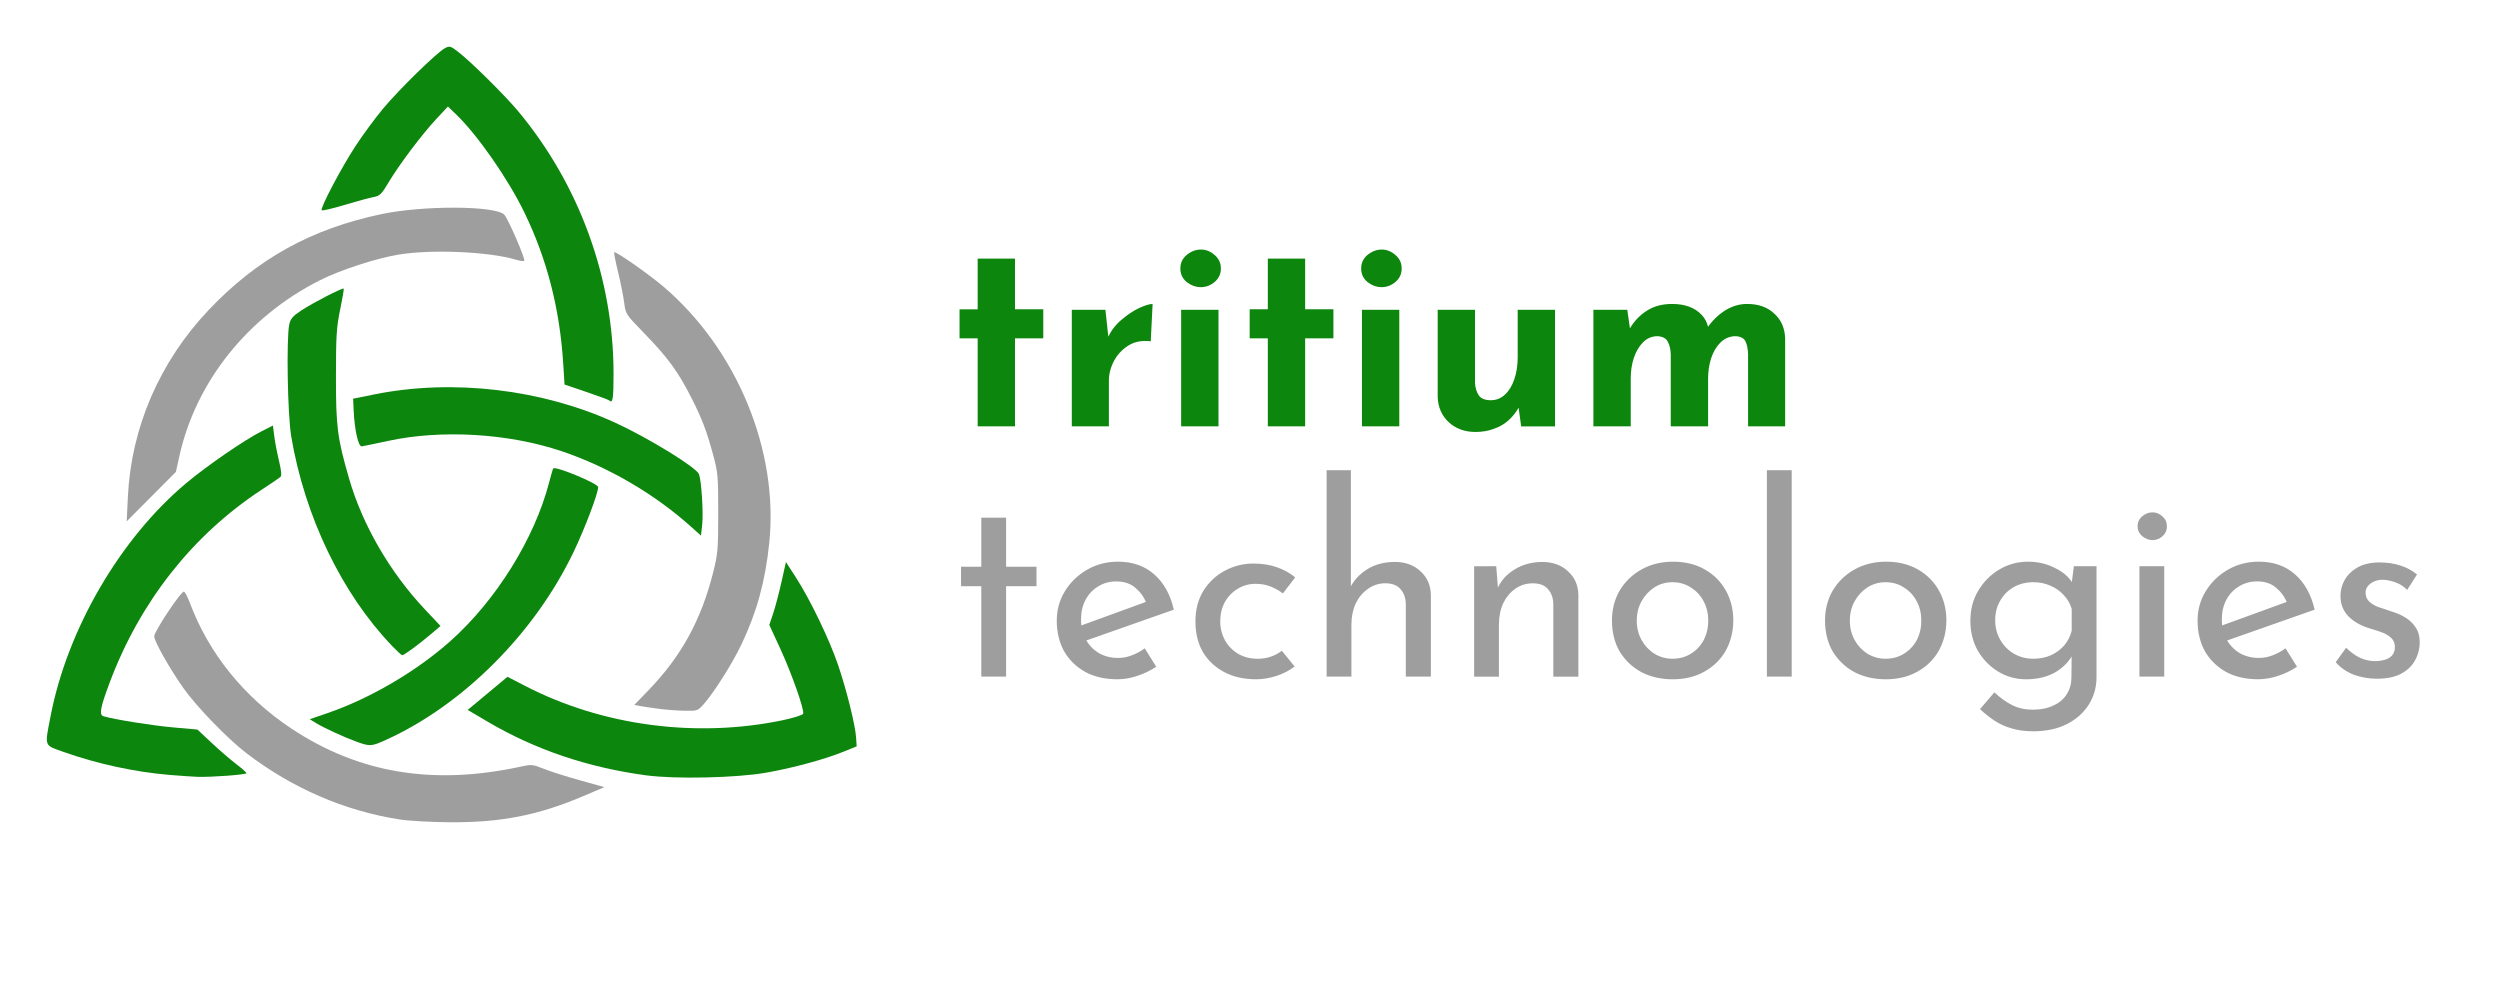
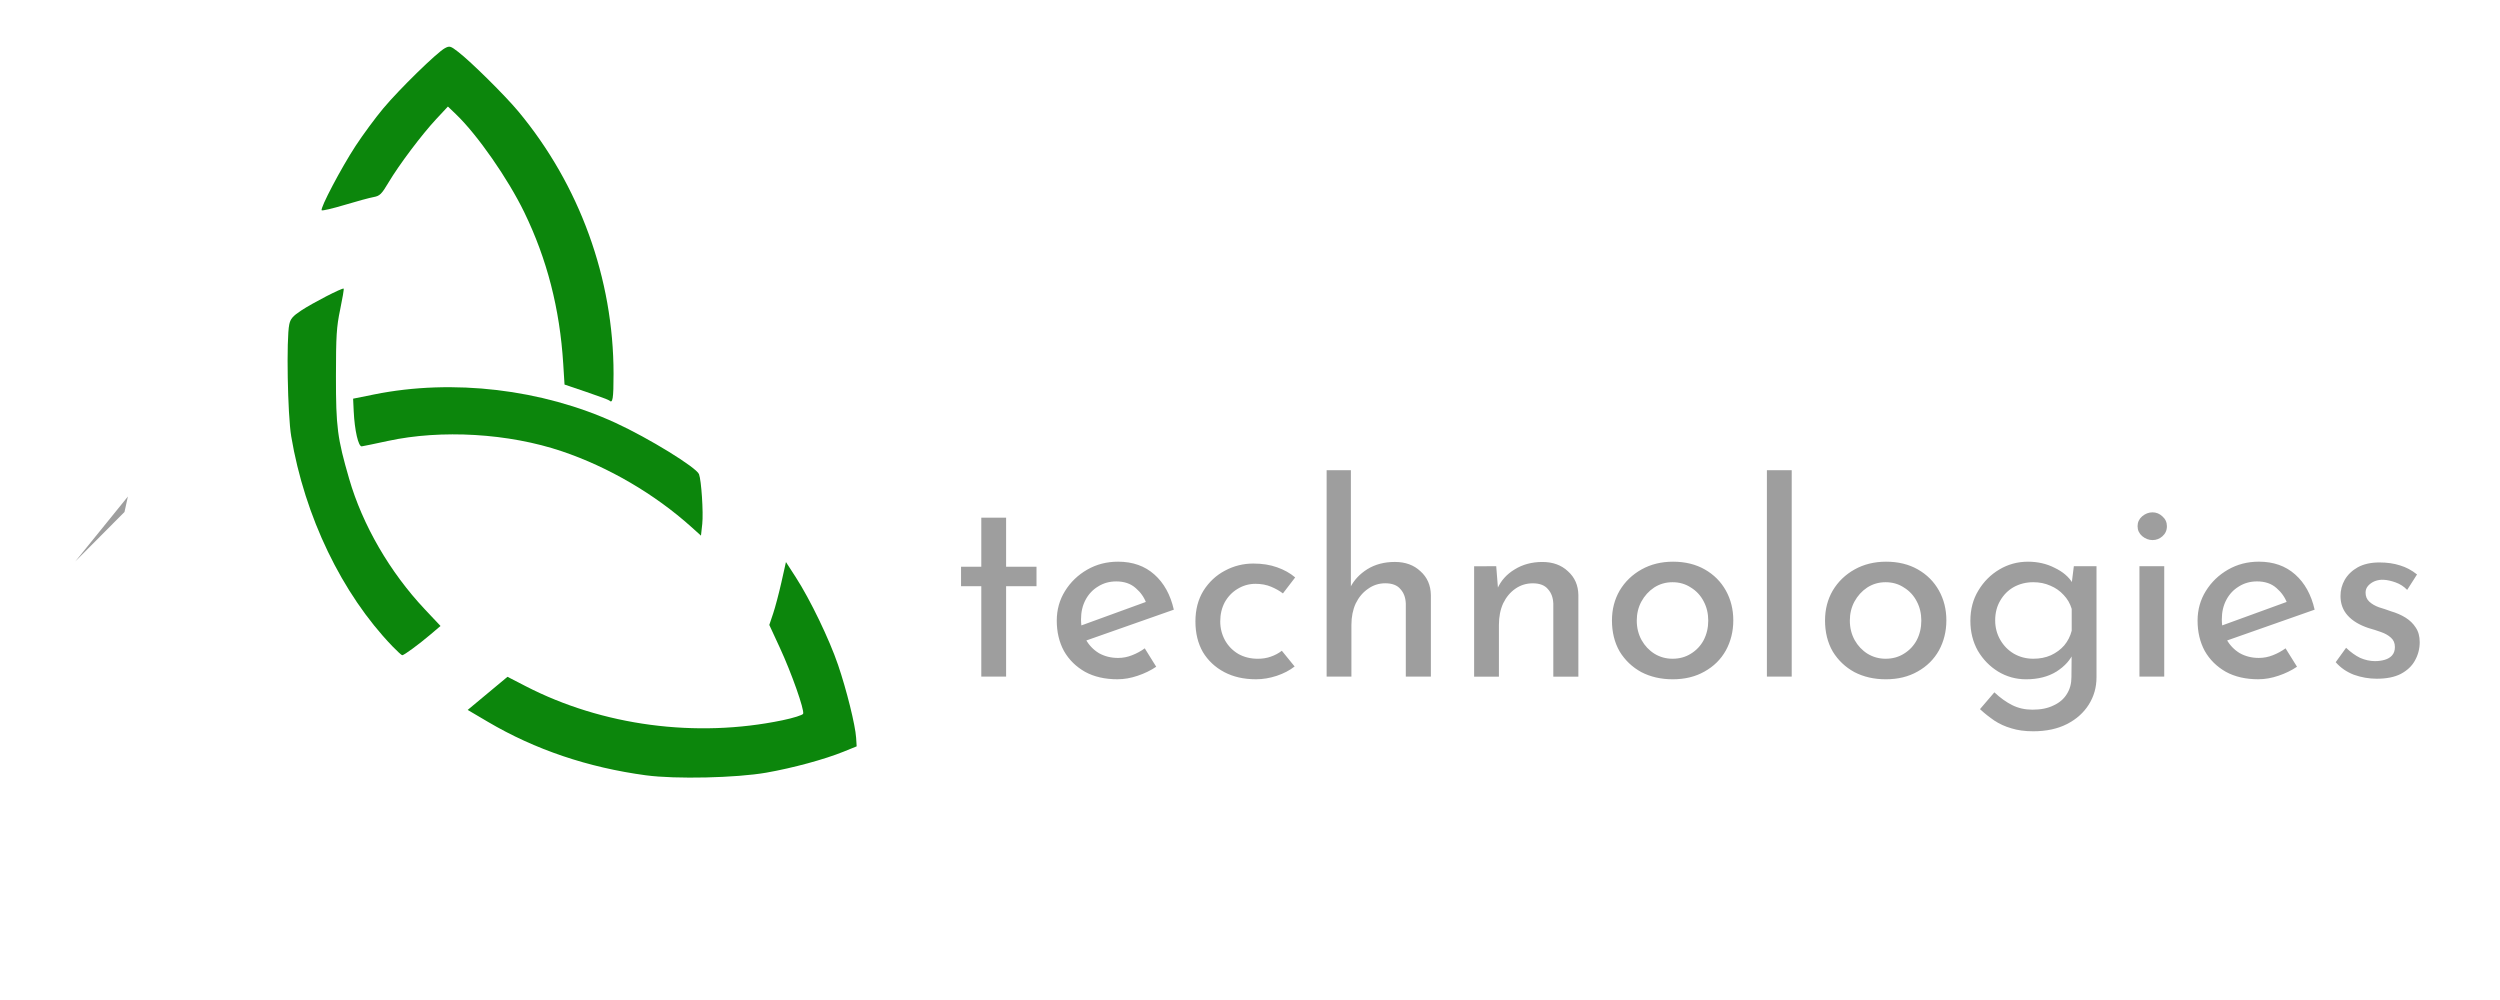
<svg xmlns="http://www.w3.org/2000/svg" height="80" width="200" id="svg2" version="1.1" y="0px" x="0px" viewBox="0 0 200 80" data-name="Layer 1">
  <title id="title28">Tritium Tec</title>
  <defs id="defs2" />
-   <path id="path3" d="m 28.557,59.348 c -0.996,-0.357 -2.631,-1.107 -3.273,-1.501 l -0.505,-0.311 1.428,-0.49 c 3.396,-1.166 7.086,-3.328 9.807,-5.745 3.663,-3.253 6.757,-8.222 7.919,-12.717 0.142,-0.549 0.288,-1.047 0.325,-1.106 0.14,-0.227 3.595,1.203 3.595,1.489 0,0.496 -1.044,3.257 -1.946,5.149 -3.111,6.521 -8.847,12.271 -15.045,15.081 -1.139,0.516 -1.264,0.524 -2.305,0.151 z" style="fill:#008000;fill-opacity:0.952;stroke:#5f5cdb;stroke-width:0;stroke-dasharray:none" />
  <path id="path4" d="m 31.38,51.689 c -4.029,-4.193 -7.004,-10.37 -8.083,-16.784 -0.29,-1.725 -0.396,-7.809 -0.156,-8.95 0.094,-0.447 0.28,-0.665 0.939,-1.103 0.92,-0.611 3.323,-1.851 3.413,-1.761 0.032,0.032 -0.093,0.78 -0.278,1.663 -0.293,1.397 -0.337,2.093 -0.339,5.371 -0.002,4.045 0.11,4.914 1.059,8.189 1.067,3.684 3.257,7.46 6.039,10.418 l 1.267,1.346 -0.805,0.684 c -0.922,0.783 -2.112,1.657 -2.257,1.657 -0.054,0 -0.414,-0.329 -0.8,-0.73 z" style="fill:#008000;fill-opacity:0.952;stroke:#5f5cdb;stroke-width:0;stroke-dasharray:none" />
  <path id="path5" d="m 48.736,32.034 c -0.05,-0.05 -0.874,-0.356 -1.832,-0.68 l -1.742,-0.59 -0.104,-1.665 C 44.783,24.698 43.764,20.734 41.941,16.98 40.634,14.288 38.188,10.779 36.475,9.138 L 35.833,8.523 34.901,9.523 c -1.155,1.238 -2.981,3.666 -3.82,5.078 -0.556,0.936 -0.699,1.075 -1.193,1.164 -0.309,0.055 -1.349,0.337 -2.31,0.626 -0.962,0.289 -1.791,0.483 -1.842,0.432 -0.147,-0.147 1.551,-3.374 2.709,-5.147 0.58,-0.888 1.575,-2.237 2.211,-2.998 1.279,-1.531 4.31,-4.493 4.938,-4.825 0.374,-0.198 0.448,-0.177 1.065,0.3 1.034,0.8 3.743,3.482 4.804,4.756 4.903,5.89 7.621,13.379 7.621,20.995 0,2.006 -0.066,2.412 -0.347,2.131 z" style="fill:#008000;fill-opacity:0.952;stroke:#5f5cdb;stroke-width:0;stroke-dasharray:none" />
-   <path id="path6" d="M 13.566,61.993 C 10.816,61.769 7.757,61.105 5.071,60.149 3.502,59.59 3.568,59.773 4.046,57.293 5.387,50.334 9.617,43.071 14.91,38.64 16.577,37.245 19.575,35.184 20.944,34.493 l 0.891,-0.45 0.104,0.834 c 0.057,0.459 0.228,1.355 0.38,1.991 0.2,0.839 0.229,1.196 0.105,1.298 -0.094,0.078 -0.793,0.552 -1.555,1.053 -5.482,3.614 -9.664,8.926 -12.078,15.342 -0.772,2.053 -0.879,2.629 -0.506,2.74 0.873,0.259 3.882,0.741 5.566,0.891 l 1.943,0.173 1.153,1.078 c 0.634,0.593 1.516,1.353 1.96,1.689 0.444,0.336 0.807,0.661 0.807,0.723 0,0.117 -2.824,0.328 -3.906,0.291 -0.346,-0.012 -1.356,-0.08 -2.244,-0.153 z" style="fill:#008000;fill-opacity:0.952;stroke:#5f5cdb;stroke-width:0;stroke-dasharray:none" />
  <path id="path7" d="m 55.31,42.16 c -2.924,-2.63 -6.623,-4.794 -10.351,-6.055 -4.266,-1.442 -9.636,-1.761 -13.942,-0.827 -1.015,0.22 -1.948,0.414 -2.074,0.43 -0.273,0.036 -0.575,-1.278 -0.647,-2.815 l -0.047,-0.999 1.691,-0.341 c 6.284,-1.266 13.433,-0.423 19.302,2.275 2.652,1.219 6.471,3.568 6.678,4.106 0.189,0.491 0.358,3.079 0.261,3.974 l -0.103,0.943 z" style="fill:#008000;fill-opacity:0.952;stroke:#5f5cdb;stroke-width:0;stroke-dasharray:none" />
  <path id="path8" d="M 51.697,62.028 C 47.041,61.402 42.809,59.972 39.036,57.749 l -1.621,-0.955 1.592,-1.325 1.592,-1.325 1.46,0.753 c 6.139,3.165 13.621,4.159 20.528,2.727 0.874,-0.181 1.623,-0.417 1.664,-0.523 0.116,-0.302 -0.926,-3.257 -1.861,-5.277 l -0.846,-1.829 0.304,-0.902 c 0.167,-0.496 0.467,-1.628 0.666,-2.516 l 0.362,-1.614 0.794,1.229 c 1.144,1.772 2.676,4.95 3.373,6.995 0.686,2.014 1.383,4.823 1.447,5.836 l 0.043,0.685 -1.049,0.426 c -1.519,0.617 -4.058,1.306 -6.177,1.678 -2.407,0.422 -7.265,0.531 -9.609,0.215 z" style="fill:#008000;fill-opacity:0.952;stroke:#5f5cdb;stroke-width:0;stroke-dasharray:none" />
-   <path id="path9" d="m 31.959,65.554 c -4.384,-0.682 -8.575,-2.495 -12.243,-5.296 -1.495,-1.142 -4.027,-3.759 -5.054,-5.224 -1.118,-1.594 -2.326,-3.738 -2.326,-4.128 0,-0.398 2.176,-3.66 2.386,-3.577 0.083,0.033 0.297,0.448 0.475,0.923 1.518,4.036 4.337,7.524 8.104,10.025 5.416,3.596 11.369,4.579 18.417,3.041 0.796,-0.174 0.931,-0.16 1.768,0.18 0.499,0.203 1.797,0.617 2.885,0.92 l 1.978,0.552 -1.671,0.712 c -3.601,1.535 -6.577,2.122 -10.642,2.1 -1.493,-0.008 -3.328,-0.11 -4.078,-0.227 z" style="fill:#999999;fill-opacity:0.952;stroke:#5f5cdb;stroke-width:0;stroke-dasharray:none" />
-   <path id="path10" d="m 52.773,56.712 c -0.55,-0.07 -1.232,-0.169 -1.516,-0.221 l -0.517,-0.094 1.142,-1.181 c 2.609,-2.699 4.204,-5.597 5.16,-9.381 0.383,-1.515 0.415,-1.88 0.416,-4.792 0.002,-2.954 -0.025,-3.248 -0.417,-4.689 -0.513,-1.883 -0.86,-2.799 -1.679,-4.429 -1.101,-2.191 -1.928,-3.319 -3.966,-5.411 -1.308,-1.342 -1.352,-1.411 -1.459,-2.279 -0.061,-0.493 -0.28,-1.592 -0.486,-2.444 -0.206,-0.852 -0.348,-1.576 -0.314,-1.609 0.109,-0.109 2.765,1.747 3.958,2.766 5.87,5.017 9.206,13.107 8.446,20.479 -0.318,3.086 -0.989,5.532 -2.236,8.149 -0.708,1.486 -2.17,3.802 -2.987,4.732 -0.49,0.558 -0.528,0.572 -1.524,0.553 -0.562,-0.011 -1.472,-0.077 -2.021,-0.146 z" style="fill:#999999;fill-opacity:0.952;stroke:#5f5cdb;stroke-width:0;stroke-dasharray:none" />
-   <path id="path11" d="m 10.232,39.721 c 0.27,-5.532 2.541,-10.779 6.452,-14.912 3.884,-4.104 8.214,-6.504 13.872,-7.688 3.333,-0.697 9.087,-0.668 9.784,0.049 0.309,0.318 1.72,3.579 1.601,3.698 -0.045,0.045 -0.341,0.004 -0.659,-0.091 -2.185,-0.652 -6.775,-0.848 -9.43,-0.403 -1.795,0.301 -4.623,1.224 -6.241,2.038 -5.778,2.905 -9.95,8.127 -11.266,14.101 l -0.272,1.237 -1.968,1.978 -1.968,1.978 z" style="fill:#999999;fill-opacity:0.952;stroke:#5f5cdb;stroke-width:0;stroke-dasharray:none" />
-   <path aria-label="tritium" id="text28" d="m 78.214,20.69 h 2.987 v 4.053 h 2.261 v 2.325 h -2.261 v 7.04 H 78.214 V 27.069 H 76.763 v -2.325 h 1.451 z m 10.219,4.096 0.277,2.56 -0.064,-0.384 q 0.405,-0.832 1.109,-1.408 0.704,-0.597 1.387,-0.917 0.704,-0.32 1.067,-0.32 l -0.149,2.987 q -1.045,-0.128 -1.792,0.341 -0.747,0.469 -1.152,1.237 -0.405,0.768 -0.405,1.579 v 3.648 H 85.744 v -9.323 z m 6.059,0 h 2.987 v 9.323 H 94.491 Z m -0.064,-3.307 q 0,-0.661 0.512,-1.088 0.533,-0.427 1.131,-0.427 0.597,0 1.088,0.427 0.512,0.427 0.512,1.088 0,0.661 -0.512,1.088 -0.491,0.405 -1.088,0.405 -0.597,0 -1.131,-0.405 -0.512,-0.427 -0.512,-1.088 z m 6.997,-0.789 h 2.987 v 4.053 h 2.261 v 2.325 h -2.261 v 7.04 h -2.987 v -7.04 h -1.451 v -2.325 h 1.451 z m 7.531,4.096 h 2.987 v 9.323 h -2.987 z m -0.064,-3.307 q 0,-0.661 0.512,-1.088 0.533,-0.427 1.131,-0.427 0.597,0 1.088,0.427 0.512,0.427 0.512,1.088 0,0.661 -0.512,1.088 -0.491,0.405 -1.088,0.405 -0.597,0 -1.131,-0.405 -0.512,-0.427 -0.512,-1.088 z m 9.131,13.077 q -1.259,0 -2.112,-0.768 -0.853,-0.789 -0.896,-2.027 v -6.976 h 2.987 v 5.867 q 0.043,0.619 0.32,1.003 0.277,0.363 0.939,0.363 0.661,0 1.131,-0.448 0.491,-0.448 0.747,-1.216 0.277,-0.789 0.277,-1.771 v -3.797 h 2.987 v 9.323 h -2.709 l -0.235,-1.707 0.043,0.192 q -0.32,0.576 -0.811,1.024 -0.491,0.448 -1.173,0.683 -0.661,0.256 -1.493,0.256 z m 12.16,-9.771 0.235,1.643 -0.043,-0.128 q 0.555,-0.939 1.387,-1.451 0.832,-0.533 2.005,-0.533 0.768,0 1.344,0.213 0.597,0.213 1.003,0.64 0.405,0.405 0.555,1.067 l -0.107,0.021 q 0.597,-0.875 1.429,-1.408 0.853,-0.533 1.771,-0.533 1.387,0 2.197,0.789 0.832,0.768 0.853,2.005 v 6.997 h -2.965 v -5.76 q -0.021,-0.619 -0.192,-1.003 -0.171,-0.405 -0.789,-0.448 -0.725,0 -1.237,0.512 -0.491,0.491 -0.747,1.28 -0.235,0.768 -0.235,1.6 v 3.819 h -2.987 v -5.76 q -0.021,-0.619 -0.235,-1.003 -0.192,-0.405 -0.811,-0.448 -0.704,0 -1.195,0.512 -0.469,0.491 -0.725,1.259 -0.235,0.768 -0.235,1.579 v 3.861 h -2.987 v -9.323 z" style="font-weight:bold;font-size:21.333px;line-height:100%;font-family:'Josefin Sans';-inkscape-font-specification:'Josefin Sans Bold';fill:#008000;fill-opacity:0.953;stroke:#5f5cdb;stroke-width:0;stroke-miterlimit:3.2" />
+   <path id="path11" d="m 10.232,39.721 l -0.272,1.237 -1.968,1.978 -1.968,1.978 z" style="fill:#999999;fill-opacity:0.952;stroke:#5f5cdb;stroke-width:0;stroke-dasharray:none" />
  <path aria-label="technologies" id="text28-2" d="m 78.504,41.414 h 1.984 v 3.925 h 2.432 v 1.557 h -2.432 v 7.232 h -1.984 v -7.232 h -1.621 v -1.557 h 1.621 z m 10.901,12.928 q -1.515,0 -2.603,-0.597 -1.088,-0.619 -1.685,-1.664 -0.576,-1.067 -0.576,-2.432 0,-1.301 0.661,-2.368 0.661,-1.067 1.771,-1.707 1.109,-0.64 2.475,-0.64 1.749,0 2.901,1.024 1.152,1.024 1.557,2.816 l -7.275,2.56 -0.469,-1.173 5.973,-2.176 -0.427,0.277 Q 91.454,47.558 90.856,47.046 90.259,46.513 89.299,46.513 q -0.811,0 -1.451,0.405 -0.64,0.384 -1.003,1.067 -0.363,0.683 -0.363,1.557 0,0.917 0.384,1.621 0.384,0.683 1.045,1.088 0.683,0.384 1.536,0.384 0.576,0 1.109,-0.213 0.555,-0.213 1.024,-0.555 l 0.917,1.472 q -0.661,0.448 -1.493,0.725 -0.811,0.277 -1.6,0.277 z m 14.165,-1.024 q -0.597,0.469 -1.429,0.747 -0.832,0.277 -1.664,0.277 -1.451,0 -2.539,-0.576 -1.088,-0.576 -1.707,-1.6 -0.597,-1.045 -0.597,-2.453 0,-1.408 0.64,-2.453 0.661,-1.045 1.707,-1.6 1.067,-0.576 2.283,-0.576 1.067,0 1.899,0.299 0.853,0.299 1.451,0.811 l -0.981,1.28 q -0.384,-0.299 -0.939,-0.533 -0.555,-0.235 -1.259,-0.235 -0.768,0 -1.429,0.405 -0.64,0.384 -1.024,1.067 -0.363,0.683 -0.363,1.536 0,0.811 0.384,1.515 0.384,0.683 1.067,1.088 0.683,0.384 1.557,0.384 0.576,0 1.045,-0.171 0.491,-0.171 0.875,-0.469 z m 2.56,0.811 V 37.617 h 1.941 v 9.728 l -0.043,-0.363 q 0.448,-0.875 1.365,-1.451 0.939,-0.576 2.197,-0.576 1.259,0 2.048,0.747 0.811,0.725 0.832,1.899 v 6.528 h -2.005 v -5.824 q -0.021,-0.725 -0.427,-1.173 -0.384,-0.469 -1.216,-0.469 -0.768,0 -1.387,0.448 -0.619,0.427 -0.981,1.173 -0.341,0.747 -0.341,1.707 v 4.139 z m 13.568,-8.832 0.171,2.155 -0.085,-0.341 q 0.427,-0.981 1.387,-1.557 0.96,-0.597 2.219,-0.597 1.259,0 2.048,0.747 0.811,0.725 0.832,1.899 v 6.528 h -2.005 v -5.824 q -0.021,-0.725 -0.427,-1.173 -0.384,-0.469 -1.216,-0.469 -0.768,0 -1.387,0.427 -0.619,0.427 -0.981,1.173 -0.341,0.747 -0.341,1.728 v 4.139 h -1.984 v -8.832 z m 9.259,4.331 q 0,-1.323 0.619,-2.389 0.64,-1.067 1.749,-1.685 1.109,-0.619 2.517,-0.619 1.451,0 2.539,0.619 1.088,0.619 1.685,1.685 0.597,1.067 0.597,2.389 0,1.323 -0.597,2.411 -0.597,1.067 -1.707,1.685 -1.088,0.619 -2.539,0.619 -1.408,0 -2.517,-0.576 -1.088,-0.597 -1.728,-1.643 -0.619,-1.067 -0.619,-2.496 z m 1.984,0.021 q 0,0.853 0.384,1.557 0.384,0.683 1.024,1.088 0.661,0.405 1.451,0.405 0.832,0 1.472,-0.405 0.661,-0.405 1.024,-1.088 0.363,-0.704 0.363,-1.557 0,-0.853 -0.363,-1.536 -0.363,-0.704 -1.024,-1.109 -0.64,-0.427 -1.472,-0.427 -0.811,0 -1.472,0.427 -0.64,0.427 -1.024,1.131 -0.363,0.683 -0.363,1.515 z m 10.411,-12.032 h 1.984 v 16.512 h -1.984 z m 4.651,12.011 q 0,-1.323 0.619,-2.389 0.64,-1.067 1.749,-1.685 1.109,-0.619 2.517,-0.619 1.451,0 2.539,0.619 1.088,0.619 1.685,1.685 0.597,1.067 0.597,2.389 0,1.323 -0.597,2.411 -0.597,1.067 -1.707,1.685 -1.088,0.619 -2.539,0.619 -1.408,0 -2.517,-0.576 -1.088,-0.597 -1.728,-1.643 -0.619,-1.067 -0.619,-2.496 z m 1.984,0.021 q 0,0.853 0.384,1.557 0.384,0.683 1.024,1.088 0.661,0.405 1.451,0.405 0.832,0 1.472,-0.405 0.661,-0.405 1.024,-1.088 0.363,-0.704 0.363,-1.557 0,-0.853 -0.363,-1.536 -0.363,-0.704 -1.024,-1.109 -0.64,-0.427 -1.472,-0.427 -0.811,0 -1.472,0.427 -0.64,0.427 -1.024,1.131 -0.363,0.683 -0.363,1.515 z m 14.656,8.853 q -0.981,0 -1.728,-0.235 -0.747,-0.213 -1.365,-0.619 -0.597,-0.405 -1.152,-0.917 l 1.152,-1.344 q 0.704,0.661 1.429,1.024 0.725,0.363 1.621,0.363 1.003,0 1.685,-0.341 0.704,-0.32 1.067,-0.917 0.363,-0.576 0.363,-1.344 l 0.021,-2.389 0.171,0.384 q -0.384,0.917 -1.387,1.557 -1.003,0.619 -2.432,0.619 -1.216,0 -2.24,-0.619 -1.003,-0.619 -1.621,-1.664 -0.597,-1.067 -0.597,-2.389 0,-1.387 0.64,-2.432 0.64,-1.067 1.685,-1.685 1.045,-0.619 2.283,-0.619 1.173,0 2.133,0.491 0.981,0.469 1.429,1.216 l -0.107,0.363 0.213,-1.707 h 1.813 v 8.896 q 0,1.195 -0.619,2.176 -0.619,0.981 -1.749,1.557 -1.131,0.576 -2.709,0.576 z m -3.029,-8.875 q 0,0.853 0.405,1.557 0.405,0.704 1.088,1.109 0.704,0.405 1.557,0.405 0.789,0 1.408,-0.277 0.64,-0.299 1.067,-0.789 0.427,-0.512 0.597,-1.173 v -1.749 q -0.192,-0.64 -0.64,-1.109 -0.448,-0.491 -1.067,-0.747 -0.619,-0.277 -1.365,-0.277 -0.853,0 -1.557,0.384 -0.683,0.384 -1.088,1.088 -0.405,0.683 -0.405,1.579 z m 11.541,-4.331 h 1.984 v 8.832 h -1.984 z m -0.149,-3.2 q 0,-0.469 0.363,-0.789 0.384,-0.32 0.832,-0.32 0.448,0 0.789,0.32 0.363,0.32 0.363,0.789 0,0.491 -0.363,0.811 -0.341,0.299 -0.789,0.299 -0.448,0 -0.832,-0.32 -0.363,-0.32 -0.363,-0.789 z m 9.664,12.245 q -1.515,0 -2.603,-0.597 -1.088,-0.619 -1.685,-1.664 -0.576,-1.067 -0.576,-2.432 0,-1.301 0.661,-2.368 0.661,-1.067 1.771,-1.707 1.109,-0.64 2.475,-0.64 1.749,0 2.901,1.024 1.152,1.024 1.557,2.816 l -7.275,2.56 -0.469,-1.173 5.973,-2.176 -0.427,0.277 q -0.256,-0.704 -0.853,-1.216 -0.597,-0.533 -1.557,-0.533 -0.811,0 -1.451,0.405 -0.64,0.384 -1.003,1.067 -0.363,0.683 -0.363,1.557 0,0.917 0.384,1.621 0.384,0.683 1.045,1.088 0.683,0.384 1.536,0.384 0.576,0 1.109,-0.213 0.555,-0.213 1.024,-0.555 l 0.917,1.472 q -0.661,0.448 -1.493,0.725 -0.811,0.277 -1.6,0.277 z m 9.472,-0.043 q -0.939,0 -1.835,-0.32 -0.875,-0.341 -1.451,-1.003 l 0.832,-1.152 q 0.555,0.533 1.131,0.811 0.597,0.256 1.173,0.256 0.427,0 0.789,-0.107 0.363,-0.107 0.576,-0.341 0.235,-0.256 0.235,-0.683 0,-0.469 -0.32,-0.747 -0.299,-0.277 -0.789,-0.448 -0.469,-0.171 -1.003,-0.32 -1.088,-0.363 -1.664,-1.003 -0.576,-0.64 -0.576,-1.557 0,-0.704 0.341,-1.301 0.363,-0.619 1.045,-1.003 0.704,-0.384 1.728,-0.384 0.917,0 1.643,0.235 0.725,0.213 1.365,0.725 l -0.789,1.237 q -0.384,-0.405 -0.917,-0.597 -0.533,-0.192 -0.96,-0.213 -0.363,-0.021 -0.704,0.107 -0.32,0.128 -0.533,0.363 -0.213,0.235 -0.213,0.555 0,0.448 0.299,0.725 0.299,0.277 0.768,0.448 0.491,0.149 0.96,0.32 0.661,0.192 1.173,0.512 0.512,0.32 0.811,0.789 0.32,0.469 0.32,1.173 0,0.789 -0.384,1.472 -0.363,0.661 -1.131,1.067 -0.747,0.384 -1.92,0.384 z" style="font-size:21.333px;line-height:100%;font-family:'Josefin Sans';-inkscape-font-specification:'Josefin Sans';fill:#999999;fill-opacity:0.953;stroke:#5f5cdb;stroke-width:0;stroke-miterlimit:3.2" />
</svg>